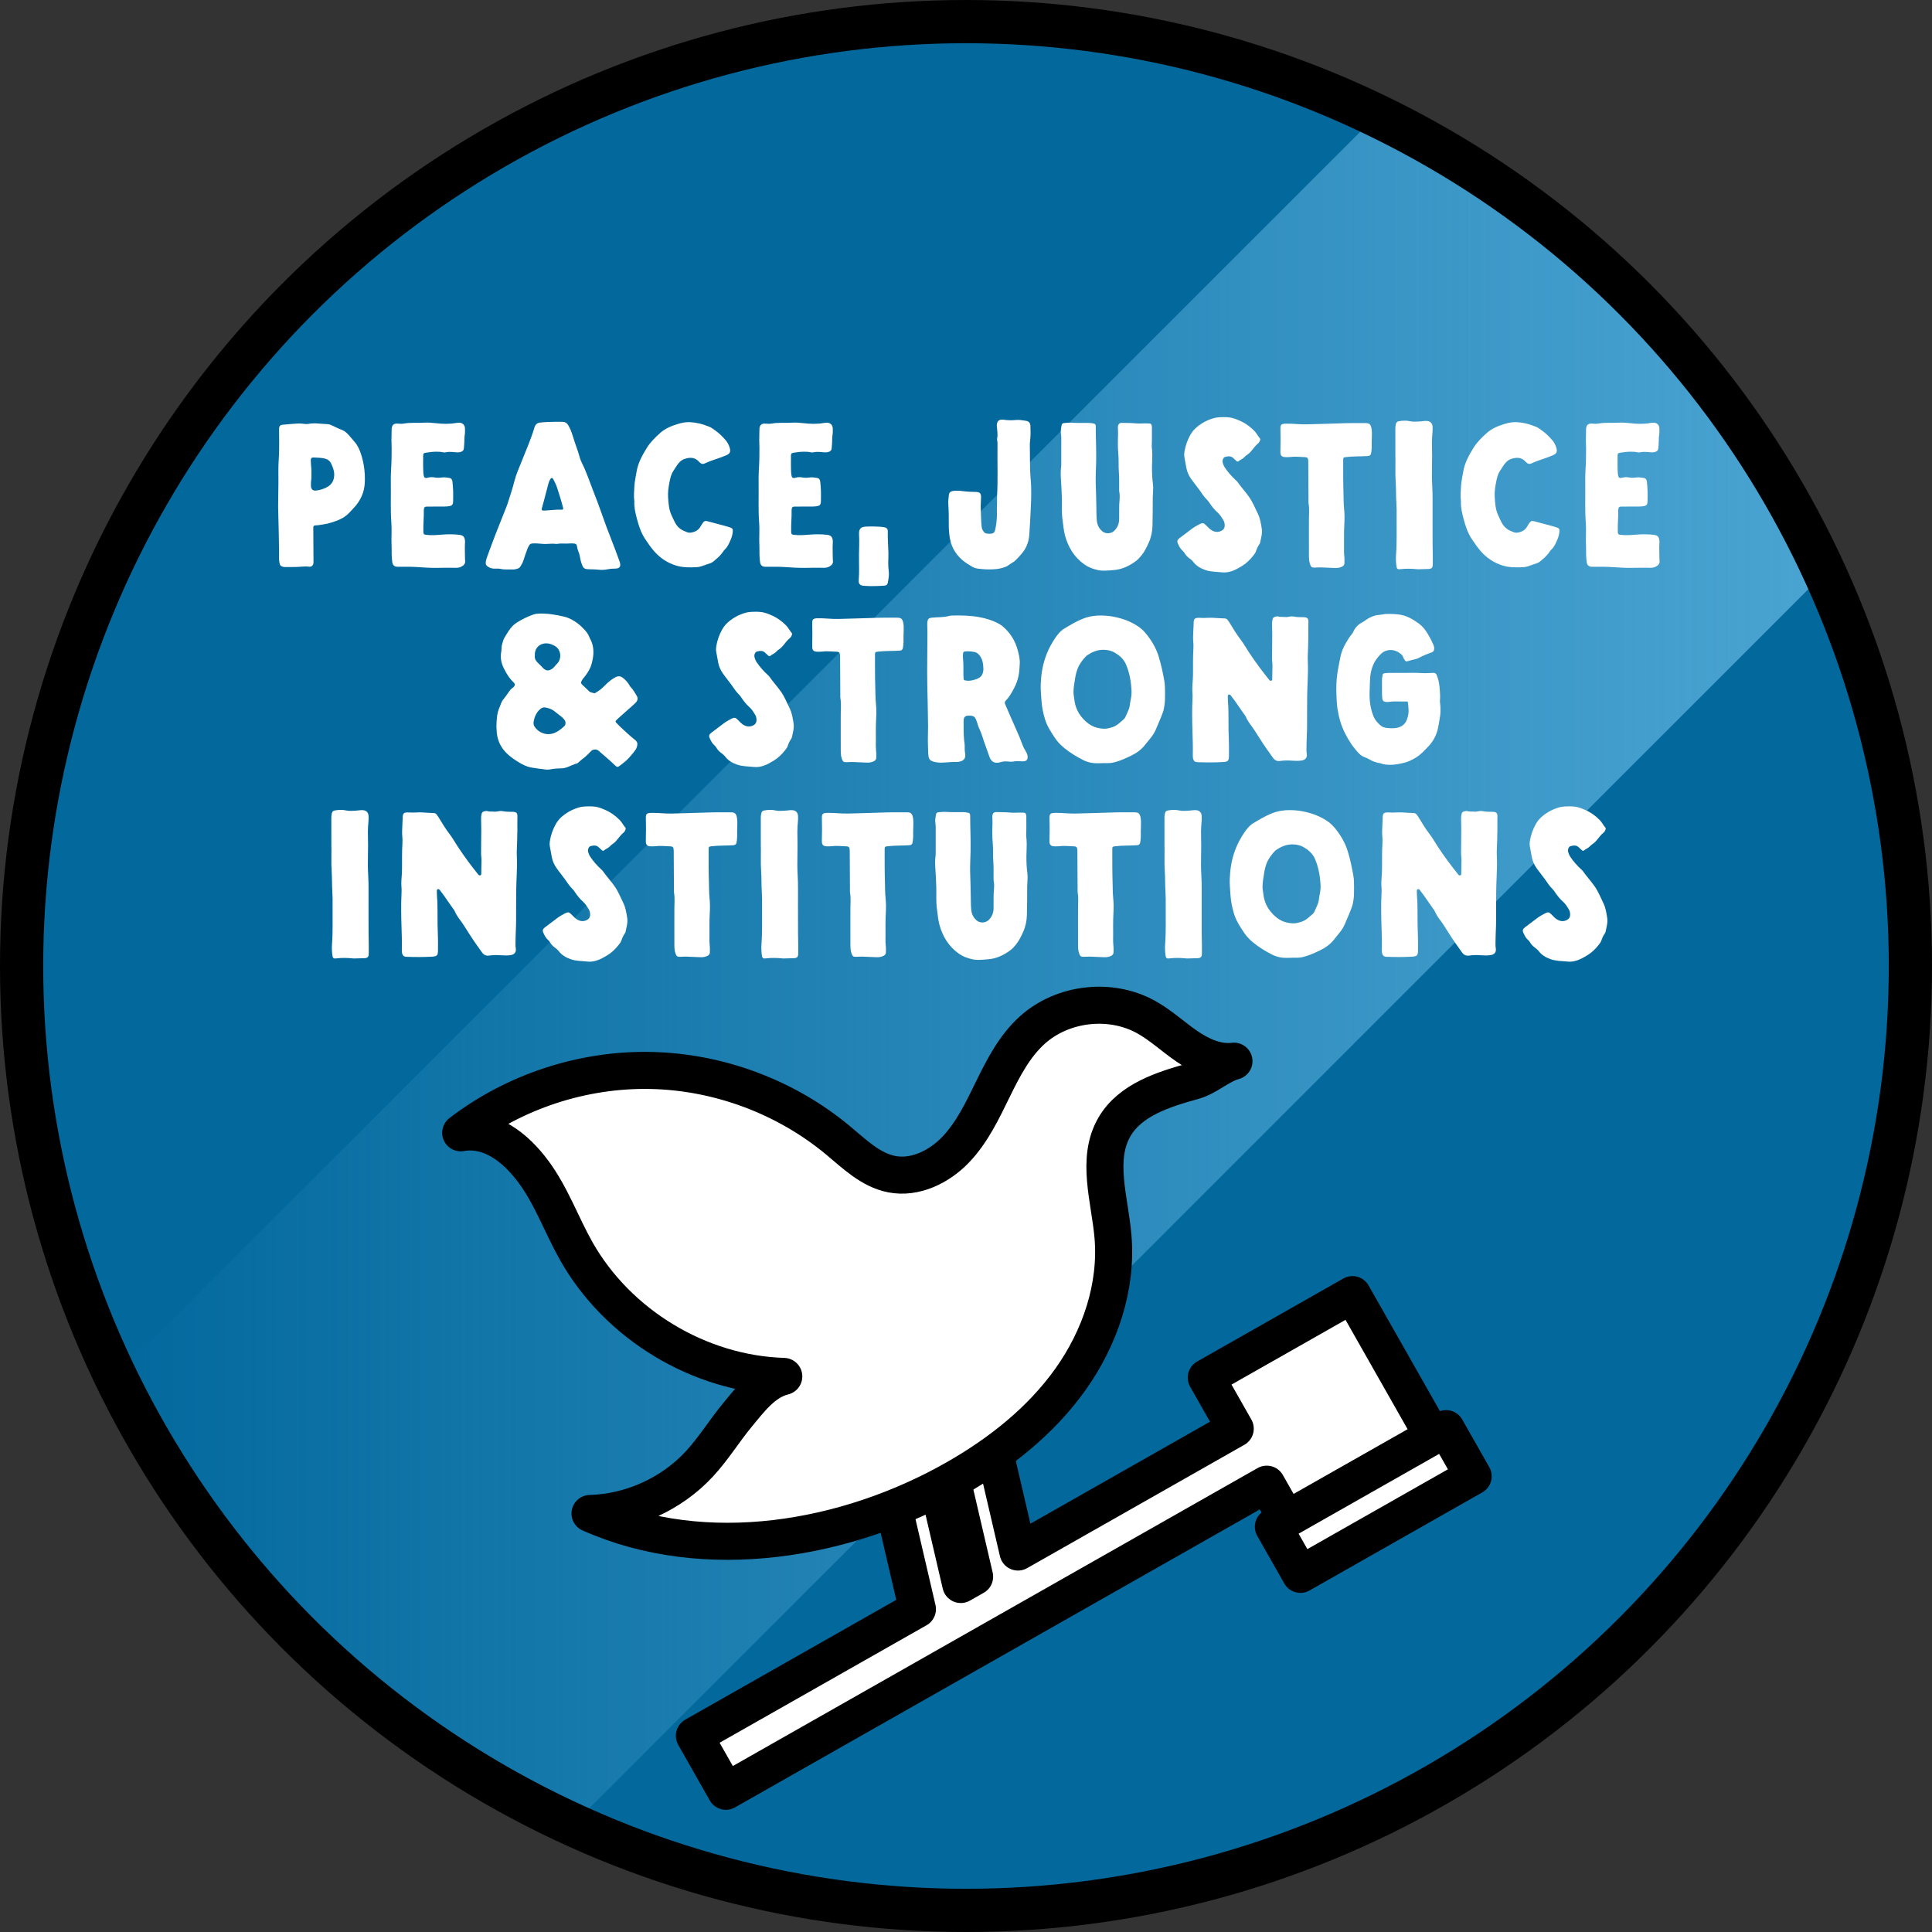
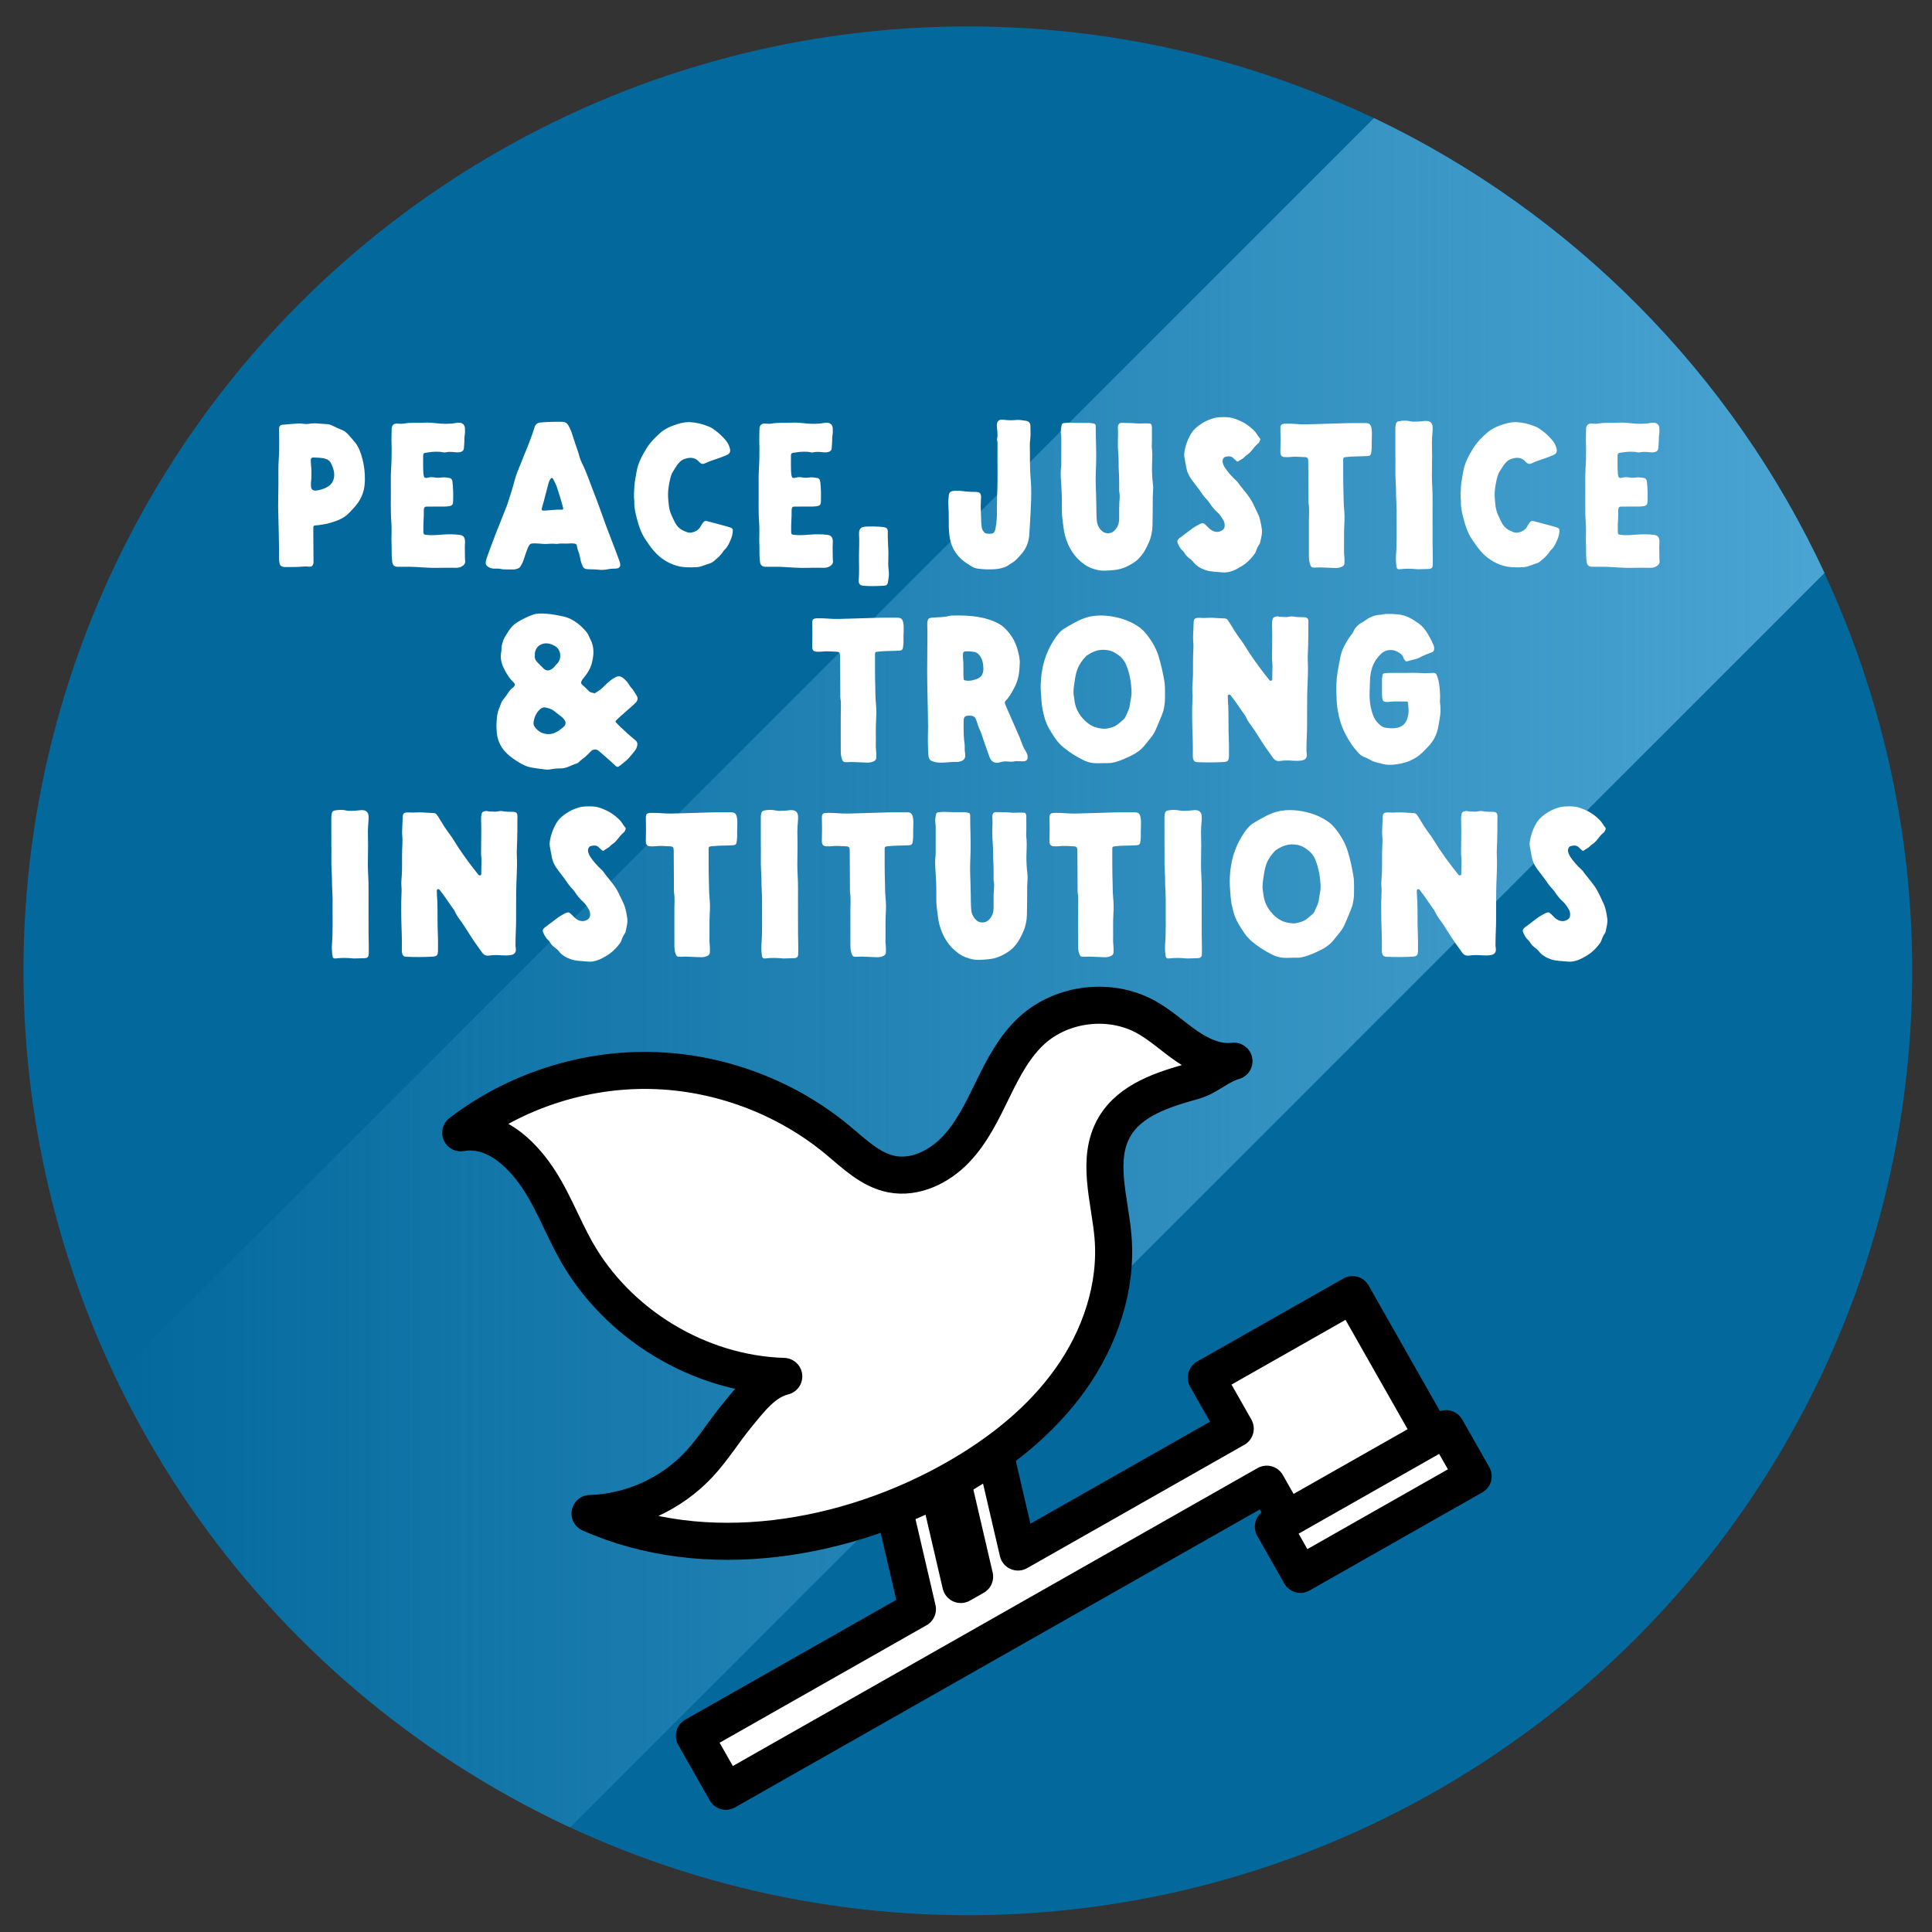
<svg xmlns="http://www.w3.org/2000/svg" data-name="Layer 2" height="74px" id="b" viewBox="0 0 1710.316 1710.316" width="74px">
  <rect x="0" y="0" width="1710.316" height="1710.316" fill="#333333" stroke="none" />
  <defs>
    <linearGradient gradientUnits="userSpaceOnUse" id="d" x1="101.856" x2="1615.168" y1="861.147" y2="861.147">
      <stop offset="0" stop-color="#4aa4d2" stop-opacity="0" />
      <stop offset=".995" stop-color="#4aa4d2" />
    </linearGradient>
  </defs>
  <g data-name="Layer 16" id="c">
    <g>
      <circle cx="856.799" cy="859.434" fill="#03699d" r="836.026" />
      <path d="M1216.344,104.491L101.856,1218.978c83.633,175.29,226.517,316.843,402.738,398.825L1615.168,507.229c-81.981-176.221-223.535-319.105-398.824-402.738Z" fill="url(#d)" />
-       <circle cx="855.158" cy="855.158" fill="none" r="836.026" stroke="#000" stroke-miterlimit="10" stroke-width="38.264" />
      <polygon fill="#fff" points="1197.294 1146.055 1067.847 1219.553 1093.506 1264.745 901.179 1373.946 878.484 1276.443 837.247 1286.042 862.782 1395.747 850.555 1402.69 829.094 1310.488 787.857 1320.086 812.158 1424.491 614.688 1536.612 642.583 1585.741 1121.401 1313.875 1139.277 1345.358 1268.724 1271.859 1197.294 1146.055" stroke="#000" stroke-linecap="round" stroke-linejoin="round" stroke-width="32.798" />
      <rect fill="#fff" height="48.496" stroke="#000" stroke-linecap="round" stroke-linejoin="round" stroke-width="32.798" transform="translate(-497.777 773.563) rotate(-29.587)" width="175.865" x="1127.753" y="1304.966" />
      <path d="M1092.37,939.413c-14.808,1.89-29.427-4.778-41.735-13.225-12.309-8.447-23.312-18.841-36.399-26.022-31.552-17.314-73.842-12.337-100.512,11.828-15.606,14.14-25.527,33.345-34.78,52.261-9.254,18.917-18.422,38.356-33.001,53.551-14.58,15.195-35.907,25.653-56.574,21.611-18.659-3.65-33.055-17.916-47.678-30.066-46.224-38.407-105.697-60.551-165.783-61.729-60.086-1.178-120.381,18.62-168.074,55.186,26.287-4.524,48.521,13.051,64.408,34.477,15.887,21.426,24.808,47.119,37.933,70.34,36.783,65.072,108.954,108.63,183.67,110.852-17.735,4.427-29.346,19.999-40.99,34.09-11.644,14.091-21.23,29.853-33.632,43.281-24.72,26.765-60.491,42.999-96.912,43.982,101.885,45.363,227.269,24.038,324.113-31.275,39.039-22.297,75.161-50.886,101.228-87.514,26.068-36.629,41.505-81.833,37.605-126.621-2.858-32.829-15.252-68.432,1.355-96.895,13.907-23.837,43.121-33.115,69.723-40.459,13.125-3.624,22.911-14.029,36.036-17.653Z" fill="#fff" stroke="#000" stroke-linecap="round" stroke-linejoin="round" stroke-width="32.798" />
      <path d="M247.031,486.794c-.184-9.691-.278-19.686-.614-29.668-.173-5.327-.275-10.631-.12-15.965.243-8.492.19-16.999.144-25.496-.032-5.701.59-11.365.657-17.058.032-2.897.061-5.793.045-8.684-.013-3.362-.144-6.725-.091-10.088.045-2.788.926-3.653,3.67-3.89,4.463-.383,8.925-.802,13.396-1.038,1.85-.1,3.721.199,5.57.388,1.126.115,2.231.184,3.35-.037,2.773-.542,5.6-.581,8.376-.343,2.883.243,5.755.442,8.637.587,1.94.1,3.745,1.078,5.517,1.918,2.362,1.117,4.684,2.302,7.153,3.195,2.514.918,4.417,2.791,6.182,4.724,1.828,1.995,3.518,4.12,5.274,6.174,2.6,3.043,4.142,6.629,5.376,10.373,2.68,8.162,3.758,16.538,3.4,25.105-.368,8.888-3.846,16.439-9.937,22.845-1.412,1.489-2.776,3.025-4.225,4.477-3.363,3.379-7.444,5.596-11.923,7.1-2.301.773-4.601,1.583-6.956,2.118-2.813.635-5.685.994-8.53,1.445-.456.076-.932,0-1.399.037-2.429.199-2.65.396-2.634,2.897.045,9.347.112,18.694.173,28.041,0,.839.04,1.688-.043,2.52-.232,2.133-1.73,3.47-3.814,3.18-3.921-.542-7.783.23-11.672.268-3.363.029-6.726.083-10.086.061-.729,0-1.468-.26-2.173-.506-1.124-.388-1.887-1.122-2.141-2.369-.296-1.467-.587-2.92-.574-4.424.024-2.522,0-5.053,0-7.872l.011-.016ZM275.667,418.927c0,1.612-.04,2.736.008,3.853.051,1.222-.262,2.399-.352,3.599-.107,1.389-.093,2.796-.016,4.194.131,2.493,1.735,3.937,4.182,3.723,3.278-.291,6.379-1.23,9.331-2.682,4.943-2.44,7.19-6.412,7.046-11.924-.085-3.37-1.353-6.335-2.714-9.286-1.169-2.53-3.211-3.936-5.976-4.547-3.125-.687-6.288-.702-9.438-.863-1.951-.099-2.653.765-2.629,2.728,0,.376.083.742.091,1.117.008,3.538.734,7.038.456,10.096l.011-.008Z" fill="#fff" />
      <path d="M346.534,477.645c0-3.355.307-9.735-.061-14.566-.862-11.388-.334-22.783-.48-34.171-.053-4.387-.075-8.796.214-13.168.422-6.243.528-12.489.504-18.741-.008-2.521-.168-5.043-.168-7.557,0-3.171.123-6.351.168-9.522.053-3.432,1.858-5.266,5.229-4.915,1.978.206,3.937.275,5.853-.076,5.832-1.062,11.725-.344,17.579-.749,3.432-.238,6.902.052,10.34.442,6.037.69,12.086.918,18.107-.206.734-.137,1.481-.152,2.223-.214,3.035-.246,5.493,1.842,5.562,4.89.048,2.141.131,4.273-.259,6.42-.312,1.727-.176,3.538-.275,5.305-.115,2.049-.208,4.096-.422,6.13-.19,1.804-1.214,2.705-3.04,3.21-2.424.673-4.831.076-7.231-.053-1.788-.1-3.539-.152-5.287.222-.934.198-1.874.314-2.773.1-2.303-.535-4.655-.59-6.966-.535-2.864.068-5.739.48-8.581.925-1.788.283-2.157.833-2.157,2.674,0,5.137-.16,10.28.192,15.415.053.833.222,1.657.398,2.477.299,1.375.94,1.864,2.338,1.758.459-.031.902-.207,1.361-.315,1.743-.39,3.486-.595,5.263-.235,2.311.466,4.626.458,6.966.105,2.237-.336,4.471.085,6.678.414,1.66.244,2.522,1.368,2.744,3.423.275,2.592.496,5.198.582,7.804.099,2.987.051,5.975.013,8.964-.045,3.578-.854,4.485-4.319,4.898-1.289.155-2.605.231-3.902.239-4.954.029-9.908,0-14.859.015-1.935,0-2.485.474-2.821,2.301-.053.275-.075.558-.067.833.206,6.259-.635,12.502-.384,18.762.008.283-.008.567.016.842.168,1.742.464,2.01,2.199,2.238,4.655.627,9.28.246,13.935-.131,5.295-.419,10.628-.48,15.926.199,3.088.398,4.393,1.82,4.74,4.93.083.742.075,1.5.021,2.241-.328,4.646.045,9.292.008,13.939,0,.375-.024.757.053,1.116.657,3.256-1.177,4.938-3.699,6.108-1.383.641-2.843.825-4.364.817-4.86-.032-9.723-.145-14.573.023-7.11.244-14.17-.359-21.248-.763-4.93-.283-9.884-.131-14.827-.169-.374,0-.75.024-1.124.008-2.789-.092-4.233-1.415-4.617-4.234-.593-4.363-.55-8.751-.542-13.137,0-2.246-.168-3.37-.168-6.734v.008Z" fill="#fff" />
      <path d="M490.498,373.414c2.682,0,5.037-.068,7.559.025,2.157.076,3.731.94,4.959,2.972,1.73,2.836,2.859,5.84,3.838,8.964,1.428,4.539,2.912,9.057,4.508,13.535,1.295,3.601,1.988,7.428,3.723,10.854,4.449,8.773,7.351,18.159,11.005,27.246,3.859,9.622,7.078,19.482,10.708,29.188,2.584,6.9,5.298,13.756,7.924,20.649,1.23,3.227,2.432,6.466,3.593,9.715.344.962.659,1.963.755,2.972.208,2.063-.838,3.347-2.864,3.683-.734.123-1.484.168-2.223.161-2.066-.015-4.097.167-6.123.597-2.859.603-5.709.65-8.629.314-2.592-.299-5.218-.231-7.826-.346-.833-.037-1.682-.076-2.501-.222-1.473-.252-2.504-1.048-3.133-2.484-.899-2.063-1.641-4.166-2.01-6.39-.371-2.306-.886-4.561-1.786-6.733-.614-1.468-.993-2.996-1.225-4.577-.243-1.698-.886-2.215-2.605-2.362-1.206-.099-2.437-.199-3.63-.076-3.715.382-7.468-.283-11.175.375-.366.061-.755.076-1.113.023-3.633-.52-7.255.22-10.884.031-1.399-.077-2.781-.161-4.18-.314-1.935-.207-3.905-.246-5.84-.123-1.313.084-2.514.673-3.117,2.049-.376.847-.918,1.635-1.233,2.506-1.236,3.426-2.512,6.841-3.574,10.325-.611,2.01-1.652,3.745-2.698,5.502-.71,1.193-1.874,1.814-3.179,2.118-1.086.252-2.21.597-3.304.542-3.713-.184-7.457.33-11.133-.519-1.842-.428-3.729-.175-5.594-.215-2.325-.044-4.396-.747-6.192-2.238-.923-.773-1.375-1.704-1.321-2.935.069-1.803.587-3.484,1.198-5.143,2.357-6.39,4.663-12.802,7.116-19.16,2.891-7.489,5.909-14.927,8.867-22.395.689-1.735,1.46-3.446,2.018-5.219,2.162-6.856,4.524-13.648,6.275-20.635,1.436-5.725,3.875-11.09,6.043-16.555,4.068-10.232,8.554-20.306,11.688-30.884.787-2.658,2.597-3.89,5.037-4.172,4.073-.474,9.601-.635,12.28-.635v-.016ZM492.724,451.225c1.575,0,3.147.045,4.722-.016.91-.037,1.316-.595,1.07-1.528-.091-.36-.184-.718-.275-1.086-1.42-5.685-3.286-11.241-5.045-16.822-.841-2.674-2.178-5.135-3.424-7.627-.686-1.375-1.727-1.367-2.536-.083-.75,1.176-1.337,2.429-1.69,3.813-1.07,4.242-2.207,8.461-3.326,12.687-.686,2.606-1.329,5.234-2.117,7.811-1.062,3.499-.857,3.821,2.867,3.591,3.248-.198,6.489-.61,9.753-.733v-.008Z" fill="#fff" />
      <path d="M561.557,443.796c-.649-4.592-.181-9.087.045-13.542.214-4.074,1.217-8.11,1.844-12.168,1.214-7.942,4.943-14.812,9.102-21.506,3.195-5.145,7.444-9.37,11.915-13.328,4.385-3.892,9.769-6.138,15.323-7.85,3.561-1.093,7.223-1.872,11.007-1.682,2.789.145,5.546.52,8.277,1.169,3.085.733,6.075,1.751,9.011,2.965,1.924.795,3.499,2.094,5.165,3.272,3.448,2.437,6.435,5.402,9.163,8.605,1.775,2.079,3.013,4.516,3.699,7.161.803,3.095-.045,4.76-2.987,6.036-2.05.895-4.15,1.683-6.254,2.446-4.287,1.559-8.696,2.813-12.814,4.815-1.623.787-3.059.658-4.372-.597-.27-.259-.566-.495-.811-.77-3.715-4.242-8.368-4.142-13.092-2.461-2.843,1.008-4.951,3.278-6.657,5.793-1.153,1.696-2.231,3.452-3.326,5.187-1.94,3.08-2.552,6.597-3.246,10.066-.841,4.218-1.385,8.484-1.11,12.794.344,5.488.681,10.997,3.112,16.088,1.046,2.185,2.002,4.425,3.15,6.557,1.831,3.41,4.561,5.877,8.175,7.313.697.278,1.399.528,2.071.849,1.225.582,2.448.681,3.806.459,3.593-.589,6.534-2.057,8.362-5.365.579-1.062,1.3-2.049,1.956-3.064,1.07-1.652,2.149-2.157,4.02-1.667,5.151,1.337,10.287,2.712,15.417,4.104,1.617.436,3.24.895,4.828,1.445,2.173.749,2.53,1.421,2.338,3.751-.198,2.346-.771,4.579-1.687,6.749-1.431,3.355-2.805,6.711-5.589,9.271-.94.871-1.543,2.101-2.338,3.133-2.183,2.827-4.946,5.075-7.663,7.345-1.46,1.214-3.334,1.633-5.093,2.262-1.756.626-3.539,1.185-5.287,1.826-1.423.52-2.888.749-4.388.834-6.077.319-12.16.374-18.051-1.416-7.69-2.329-14.178-6.641-19.468-12.662-3.077-3.508-5.73-7.369-8.266-11.281-3.448-5.319-5.376-11.281-6.98-17.341-1.359-5.145-2.621-10.327-2.325-15.607l.016.008Z" fill="#fff" />
      <path d="M672.126,477.645c0-3.355.307-9.735-.059-14.566-.865-11.388-.336-22.783-.483-34.171-.053-4.387-.075-8.796.214-13.168.422-6.243.528-12.489.504-18.741-.008-2.521-.168-5.043-.168-7.557,0-3.171.123-6.351.168-9.522.053-3.432,1.858-5.266,5.229-4.915,1.978.206,3.937.275,5.853-.076,5.832-1.062,11.725-.344,17.579-.749,3.432-.238,6.902.052,10.34.442,6.037.69,12.086.918,18.107-.206.734-.137,1.481-.152,2.223-.214,3.035-.246,5.493,1.842,5.562,4.89.048,2.141.131,4.273-.259,6.42-.312,1.727-.176,3.538-.275,5.305-.115,2.049-.208,4.096-.422,6.13-.19,1.804-1.214,2.705-3.04,3.21-2.424.673-4.831.076-7.231-.053-1.788-.1-3.539-.152-5.287.222-.934.198-1.874.314-2.773.1-2.303-.535-4.655-.59-6.966-.535-2.864.068-5.739.48-8.581.925-1.788.283-2.157.833-2.157,2.674,0,5.137-.16,10.28.192,15.415.053.833.222,1.657.398,2.477.299,1.375.94,1.864,2.338,1.758.459-.031.902-.207,1.361-.315,1.743-.39,3.486-.595,5.263-.235,2.311.466,4.626.458,6.966.105,2.237-.336,4.471.085,6.678.414,1.66.244,2.522,1.368,2.744,3.423.275,2.592.496,5.198.582,7.804.099,2.987.051,5.975.013,8.964-.045,3.578-.854,4.485-4.319,4.898-1.289.155-2.605.231-3.902.239-4.954.029-9.908,0-14.859.015-1.935,0-2.485.474-2.821,2.301-.053.275-.075.558-.067.833.206,6.259-.635,12.502-.384,18.762.008.283-.008.567.016.842.168,1.742.464,2.01,2.199,2.238,4.655.627,9.28.246,13.935-.131,5.295-.419,10.628-.48,15.926.199,3.088.398,4.393,1.82,4.74,4.93.083.742.075,1.5.021,2.241-.328,4.646.045,9.292.008,13.939,0,.375-.024.757.053,1.116.657,3.256-1.177,4.938-3.699,6.108-1.383.641-2.843.825-4.364.817-4.86-.032-9.723-.145-14.573.023-7.11.244-14.17-.359-21.248-.763-4.93-.283-9.884-.131-14.827-.169-.374,0-.75.024-1.124.008-2.789-.092-4.233-1.415-4.617-4.234-.593-4.363-.55-8.751-.542-13.137,0-2.246-.168-3.37-.168-6.734v.008Z" fill="#fff" />
      <path d="M786.771,505.533c.427,3.347-.184,6.686-.758,9.981-.382,2.217-1.489,2.896-3.745,2.996-3.729.16-7.449.42-11.189.359-2.338-.039-4.655-.145-6.977-.352-2.706-.244-4.18-1.766-3.929-4.754.651-7.65.152-15.292.254-22.935.075-5.877.411-11.755.053-17.632-.04-.65-.032-1.307.021-1.956.27-3.041,1.674-4.555,4.7-4.936,1.385-.176,2.789-.192,4.188-.23,1.393-.039,2.792-.008,4.19-.008,2.88.23,5.776.061,8.634.581,3.005.543,3.793,1.423,3.715,4.525-.139,5.884.352,11.739.528,17.608.099,3.256-.101,6.527-.139,9.79-.032,2.331.16,4.64.451,6.964Z" fill="#fff" />
      <path d="M882.487,448.229c.328-3.065.029-6.336.206-9.599.779-14.849.144-29.707.352-44.556.013-1.3.075-2.606-.254-3.906-.16-.619-.222-1.331-.083-1.948.817-3.647-.016-7.247-.232-10.854-.256-4.356,1.66-6.412,5.971-5.792,3.638.518,7.223.634,10.868.236,2.904-.314,5.776.282,8.637.665,2.736.368,4.188,1.843,4.233,4.692.067,4.005.328,8.019-.214,12.022-.475,3.525-.275,7.094-.238,10.64.053,5.509,0,11.027.181,16.539.131,4.089.552,8.177.819,12.258.061.933.053,1.866.085,2.797.259,7.284-.109,14.574-.475,21.836-.35,6.885-.681,13.771-1.214,20.649-.504,6.459-2.936,12.092-7.255,16.915-1.124,1.253-2.231,2.513-3.392,3.73-1.361,1.413-2.765,2.75-4.532,3.698-1.305.703-2.506,1.604-3.721,2.469-1.324.94-2.837,1.376-4.343,1.864-2.957.954-6.016,1.254-9.096,1.407-4.484.214-8.963-.047-13.404-.65-1.628-.222-3.31-.803-4.73-1.635-2.973-1.735-5.917-3.554-8.568-5.795-7.001-5.892-10.7-13.435-11.68-22.484-.502-4.654-.595-9.308-.518-13.963.077-4.768-.216-9.507-.43-14.262-.099-2.253.315-4.461.483-6.686.19-2.582,1.521-3.615,4.18-3.937,2.714-.319,5.389-.181,8.087.176,3.881.512,7.794.719,11.723.742,3.318.015,4.569,1.246,4.548,4.571-.032,3.637-.467,7.291-.246,10.913.315,5.213.168,10.449.803,15.645.214,1.774,1.07,3.158,2.117,4.479.467.595,1.092.964,1.879,1.124,1.292.26,2.592.367,3.897.275,2.333-.153,3.387-.993,3.998-3.218.254-.894.398-1.819.566-2.736.825-4.516,1.156-9.066,1.017-13.65-.045-1.499,0-2.988,0-4.684l-.029.015Z" fill="#fff" />
      <path d="M1005.061,374.767c3.921.414,7.842-.168,11.763.085,1.956.123,2.391.159,2.859,2.606.123.633.061,1.305.045,1.955-.085,5.137.16,10.28-.136,15.423-.069,1.2.222,2.414.318,3.622.422,5.03-.096,10.058-.112,15.079-.016,4.952.206,9.897.825,14.797.307,2.437.283,4.854.091,7.261-.12,1.489-.214,2.972-.23,4.471-.059,8.505.024,17.021-.243,25.519-.16,5.135-1.201,10.179-3.363,14.917-1.78,3.914-3.593,7.788-6.358,11.158-1.553,1.896-3.166,3.707-5.122,5.143-5.829,4.265-12.259,7.315-19.495,7.858-4.786.36-9.654,1.032-14.445-.107-4.006-.949-7.788-2.301-11.266-4.731-9.187-6.428-14.597-15.362-17.432-25.909-1.18-4.38-1.455-9.011-2.125-13.52-.972-6.503-.43-13.053-.606-19.588-.144-5.402-.48-10.806-.817-16.203-.238-3.806-.368-7.659.152-11.472.085-.641.115-1.307.115-1.956,0-7.948,0-15.896.016-23.844,0-1.872-.467-3.693-.419-5.573.043-1.696.304-3.347.641-4.991.36-1.758.795-2.139,2.645-2.307,2.039-.183,4.11-.396,6.152-.259,5.135.343,10.271.144,15.406.191,1.415.015,2.8.214,4.166.503,1.468.314,1.804.802,1.919,2.323.013.184.013.376.013.559,0,10.371.574,20.733.352,31.113-.131,6.344-.558,12.67-.374,19.022.192,6.519.443,13.038.534,19.566.061,4.393.037,8.78.406,13.161.328,3.897,1.908,7.206,4.914,9.727,2.843,2.385,7.535,2.225,10.295-.275,2.92-2.644,4.364-6,4.569-9.89.091-1.68-.013-3.362.024-5.05.085-4.005-.099-8.01.299-12.031.267-2.668.296-5.412-.238-8.101-.123-.634-.053-1.308-.061-1.956-.061-5.045.139-10.112-.259-15.132-.43-5.42.021-10.838-.491-16.241-.534-5.685-.419-11.373-.222-17.066.069-1.956-.107-3.921-.136-5.885-.016-.741-.032-1.467.235-2.209.512-1.376,1.348-2.209,2.891-2.178,2.805.053,5.61.076,8.408.144,1.305.032,2.613.161,3.913.246l-.016.023Z" fill="#fff" />
      <path d="M1083.342,369.265c6.579,0,9.254,1.077,13.695,2.964,5.082,2.157,9.424,5.23,13.289,9.127,2.004,2.016,3.15,4.608,4.991,6.703.459.518.392,1.19.131,1.863-.374.98-.841,1.926-1.657,2.561-2.701,2.094-4.441,5.022-6.726,7.483-.702.755-1.361,1.544-2.247,2.086-1.209.734-2.279,1.629-3.232,2.668-1.484,1.604-3.654,2.239-5.274,3.675-.611.543-1.284.108-1.775-.304-.923-.781-1.802-1.621-2.658-2.476-2.178-2.187-4.807-1.775-7.353-1.117-1.551.406-2.581,2.896-2.183,4.724.358,1.641.969,3.178,1.916,4.623,2.736,4.18,6.053,7.826,9.686,11.211.472.443,1.014.857,1.38,1.375,3.318,4.747,7.284,8.989,10.602,13.75,3.187,4.579,5.175,9.707,7.612,14.637,2.071,4.186,2.706,8.65,3.44,13.183.686,4.265-.627,8.109-1.385,12.098-.115.629-.419,1.261-.787,1.782-1.383,1.927-2.277,4.074-3.024,6.283-.499,1.46-1.468,2.605-2.378,3.775-2.843,3.637-6.168,6.854-10.089,9.224-5.357,3.232-10.973,6.243-17.571,5.517-4.975-.55-10.012-.366-14.893-2.115-4.273-1.529-7.887-3.654-10.61-7.261-.972-1.29-2.285-2.194-3.531-3.166-1.567-1.214-2.957-2.566-3.942-4.309-.459-.81-1.009-1.568-1.743-2.179-2.002-1.666-3.12-3.936-4.182-6.228-1.054-2.277-.678-3.531,1.361-5.067,3.432-2.584,6.881-5.143,10.295-7.756,2.309-1.767,4.783-3.264,7.375-4.563,2.714-1.361,3.555-1.238,5.704.871,1.786,1.758,3.384,3.729,5.693,4.891,2.674,1.352,5.341,1.497,8.023.076,2.317-1.222,3.088-2.988,2.845-5.847-.101-1.184-.451-2.391-1.102-3.446-1.559-2.562-3.093-5.137-5.397-7.124-2.642-2.285-4.706-5.043-6.686-7.887-.694-.994-1.329-2.071-2.194-2.896-2.797-2.674-4.823-5.931-7.038-9.049-2.432-3.424-5.189-6.597-7.551-10.073-1.924-2.835-3.256-5.863-3.9-9.203-.617-3.202-1.19-6.419-1.764-9.629-.283-1.583-.214-3.171.029-4.747.835-5.311,2.632-10.301,5.223-14.995,1.778-3.218,4.204-5.831,7.196-8.069,2.952-2.218,6.069-4.052,9.457-5.351,4.105-1.581,6.358-2.301,12.94-2.301l-.008.008Z" fill="#fff" />
      <path d="M1158.73,470.484c.067-4.974-.093-10.859.152-16.746.107-2.697-.024-5.404-.459-8.093-.136-.818-.061-1.682-.067-2.522-.061-11.304-.131-22.614-.192-33.919,0-.282.008-.557,0-.839-.144-2.996-.657-3.661-3.646-3.722-4.097-.084-8.183-.673-12.296-.092-1.559.222-3.171.113-4.762.084-2.522-.053-3.798-1.269-3.966-3.737-.045-.651-.032-1.308-.016-1.966.163-6.351.222-12.702.024-19.052-.131-4.052.785-4.739,4.946-4.838,6.067-.147,12.088.786,18.158.597,9.606-.314,19.212-.444,28.821-.834,7.748-.322,15.497-.298,23.25-.275,2.819,0,4.644.542,5.386,4.395.464,2.43.496,4.838.382,7.252-.16,3.271-.168,6.535-.123,9.806.024,1.698-.304,3.339-.488,4.998-.198,1.743-1.23,2.638-2.995,2.721-3.174.16-6.344.291-9.518.315-3.27.021-6.531.251-9.779.603-2.271.243-2.493.496-2.477,2.843.037,9.53-.069,19.068.254,28.59.157,4.755.059,9.531.542,14.254.459,4.487.51,8.98.227,13.428-.494,7.942-.136,15.874-.288,23.808-.061,3.264.595,6.511.382,9.782-.045.741.091,1.491-.184,2.215-.336.887-.817,1.477-1.759,1.98-2.162,1.153-4.385,1.399-6.747,1.29-4.097-.199-8.191-.404-12.296-.518-1.764-.053-3.539.144-5.311.175-2.616.039-3.187-.366-4.121-2.873-.993-2.676-1.001-5.496-1.022-8.285-.053-6.634-.016-13.276-.016-20.819l.008-.008Z" fill="#fff" />
      <path d="M1235.266,402.503c0-9.041.024-16.24-.021-23.44-.008-1.329.192-2.606.504-3.867.32-1.261,1.124-2.034,2.514-2.285,3.432-.621,6.817-.779,10.265.031,2.469.581,5.029.22,7.543.191,1.575-.023,3.147-.328,4.73-.451.926-.069,1.882-.123,2.797,0,2.835.375,4.417,2.209,4.609,5.098.2,3.088-.23,6.146-.43,9.218-.206,3.178-.206,6.358-.099,9.522.168,5.135.099,10.264,0,15.407-.107,6.068-.176,12.159.208,18.214.542,8.598.19,17.187.288,25.778.139,11.586-.128,23.18.192,34.767.085,2.988.024,5.975.008,8.956-.016,2.972-1.001,3.958-4.068,4.06-2.971.097-5.952.159-8.931.235-.093,0-.192.008-.286,0-5.205-.519-10.393-.694-15.611-.053-2.509.307-2.997-.503-3.318-3.004-.419-3.254-.55-6.533-.307-9.774.849-11.288.406-22.591.504-33.888.037-4.11.069-8.23-.214-12.327-.403-5.876-.176-11.761-.582-17.624-.603-8.873-.021-17.747-.312-24.762h.013Z" fill="#fff" />
      <path d="M1293.337,443.796c-.649-4.592-.181-9.087.045-13.542.214-4.074,1.217-8.11,1.844-12.168,1.214-7.942,4.943-14.812,9.102-21.506,3.195-5.145,7.444-9.37,11.915-13.328,4.385-3.892,9.769-6.138,15.323-7.85,3.561-1.093,7.223-1.872,11.007-1.682,2.789.145,5.546.52,8.277,1.169,3.085.733,6.075,1.751,9.011,2.965,1.924.795,3.499,2.094,5.165,3.272,3.448,2.437,6.435,5.402,9.163,8.605,1.775,2.079,3.013,4.516,3.699,7.161.803,3.095-.045,4.76-2.987,6.036-2.05.895-4.15,1.683-6.254,2.446-4.287,1.559-8.696,2.813-12.814,4.815-1.623.787-3.059.658-4.372-.597-.27-.259-.566-.495-.811-.77-3.715-4.242-8.368-4.142-13.092-2.461-2.843,1.008-4.951,3.278-6.657,5.793-1.153,1.696-2.231,3.452-3.326,5.187-1.94,3.08-2.552,6.597-3.246,10.066-.841,4.218-1.385,8.484-1.11,12.794.344,5.488.681,10.997,3.112,16.088,1.046,2.185,2.002,4.425,3.15,6.557,1.831,3.41,4.561,5.877,8.175,7.313.697.278,1.399.528,2.071.849,1.225.582,2.448.681,3.806.459,3.593-.589,6.534-2.057,8.362-5.365.579-1.062,1.3-2.049,1.956-3.064,1.07-1.652,2.149-2.157,4.02-1.667,5.151,1.337,10.287,2.712,15.417,4.104,1.617.436,3.24.895,4.828,1.445,2.173.749,2.53,1.421,2.338,3.751-.198,2.346-.771,4.579-1.687,6.749-1.431,3.355-2.805,6.711-5.589,9.271-.94.871-1.543,2.101-2.338,3.133-2.183,2.827-4.946,5.075-7.663,7.345-1.46,1.214-3.334,1.633-5.093,2.262-1.756.626-3.539,1.185-5.287,1.826-1.423.52-2.888.749-4.388.834-6.077.319-12.16.374-18.051-1.416-7.69-2.329-14.178-6.641-19.468-12.662-3.077-3.508-5.73-7.369-8.266-11.281-3.448-5.319-5.376-11.281-6.98-17.341-1.359-5.145-2.621-10.327-2.325-15.607l.016.008Z" fill="#fff" />
      <path d="M1403.906,477.645c0-3.355.307-9.735-.059-14.566-.865-11.388-.336-22.783-.483-34.171-.053-4.387-.075-8.796.214-13.168.422-6.243.528-12.489.504-18.741-.008-2.521-.168-5.043-.168-7.557,0-3.171.123-6.351.168-9.522.053-3.432,1.858-5.266,5.229-4.915,1.978.206,3.937.275,5.853-.076,5.832-1.062,11.725-.344,17.579-.749,3.432-.238,6.902.052,10.34.442,6.037.69,12.086.918,18.107-.206.734-.137,1.481-.152,2.223-.214,3.035-.246,5.493,1.842,5.562,4.89.048,2.141.131,4.273-.259,6.42-.312,1.727-.176,3.538-.275,5.305-.115,2.049-.208,4.096-.422,6.13-.19,1.804-1.214,2.705-3.04,3.21-2.424.673-4.831.076-7.231-.053-1.788-.1-3.539-.152-5.287.222-.934.198-1.874.314-2.773.1-2.303-.535-4.655-.59-6.966-.535-2.864.068-5.739.48-8.581.925-1.788.283-2.157.833-2.157,2.674,0,5.137-.16,10.28.192,15.415.053.833.222,1.657.398,2.477.299,1.375.94,1.864,2.338,1.758.459-.031.902-.207,1.361-.315,1.743-.39,3.486-.595,5.263-.235,2.311.466,4.626.458,6.966.105,2.237-.336,4.471.085,6.678.414,1.66.244,2.522,1.368,2.744,3.423.275,2.592.496,5.198.582,7.804.099,2.987.051,5.975.013,8.964-.045,3.578-.854,4.485-4.319,4.898-1.289.155-2.605.231-3.902.239-4.954.029-9.908,0-14.859.015-1.935,0-2.485.474-2.821,2.301-.053.275-.075.558-.067.833.206,6.259-.635,12.502-.384,18.762.008.283-.008.567.016.842.168,1.742.464,2.01,2.199,2.238,4.655.627,9.28.246,13.935-.131,5.295-.419,10.628-.48,15.926.199,3.088.398,4.393,1.82,4.74,4.93.083.742.075,1.5.021,2.241-.328,4.646.045,9.292.008,13.939,0,.375-.024.757.053,1.116.657,3.256-1.177,4.938-3.699,6.108-1.383.641-2.843.825-4.364.817-4.86-.032-9.723-.145-14.573.023-7.11.244-14.17-.359-21.248-.763-4.93-.283-9.884-.131-14.827-.169-.374,0-.75.024-1.124.008-2.789-.092-4.233-1.415-4.617-4.234-.593-4.363-.55-8.751-.542-13.137,0-2.246-.168-3.37-.168-6.734v.008Z" fill="#fff" />
      <path d="M548.836,643.18c4.441,4.12,8.835,8.307,13.596,12.076,1.583,1.253,2.133,2.949,1.636,4.998-.315,1.307-.771,2.492-1.529,3.577-1.756,2.522-3.79,4.8-5.816,7.116-2.322,2.652-5.151,4.555-7.796,6.741-1.956,1.612-2.811,1.528-4.569-.222-4.433-4.417-9.339-8.285-13.978-12.458-1.321-1.192-2.645-1.811-4.511-1.437-.977.199-1.748.474-2.421,1.17-.972,1.009-1.988,1.971-2.965,2.98-1.559,1.612-3.24,3.088-5.082,4.387-.988.703-1.882,1.536-2.768,2.362-.619.581-1.23,1.169-2.063,1.391-3.08.826-5.853,2.424-8.859,3.455-1.604.55-3.216.878-4.93.878-3.355.016-6.694.322-10.004.948-1.169.222-2.429.23-3.622.084-4.348-.534-8.712-1.016-13.022-1.811-3.892-.718-7.423-2.506-10.786-4.547-3.753-2.286-7.391-4.739-10.578-7.803-5.96-5.725-8.941-12.733-9.147-20.964-.032-1.116-.099-2.239-.152-3.355.198-5.496.312-11.014,2.589-16.18.528-1.192.902-2.461,1.431-3.653.488-1.109.915-2.317,1.666-3.226,2.079-2.53,3.99-5.174,5.792-7.903.721-1.093,1.644-2.041,2.73-2.797.382-.267.771-.542,1.084-.886,1.345-1.475,1.391-2.644-.099-4.036-3.897-3.645-6.558-8.117-8.843-12.854-2.162-4.495-3.056-9.156-2.087-14.131.39-2.01.069-4.081.598-6.115.633-2.453,1.26-4.891,2.584-7.069,1.978-3.263,3.918-6.542,6.542-9.392,1.42-1.544,3.048-2.775,4.783-3.837,4.303-2.645,8.859-4.8,13.604-6.55,1.772-.658,3.585-.886,5.48-.948,7.436-.23,14.691,1.016,21.889,2.674,4.441,1.025,8.36,3.18,11.984,5.885,2.322,1.735,4.431,3.722,6.374,5.885,1.695,1.887,3.232,3.859,4.11,6.29.315.871.774,1.688,1.201,2.522,1.596,3.133,2.322,6.419,2.437,9.965.131,3.898-.603,7.643-1.588,11.304-1.041,3.884-3.141,7.376-5.594,10.586-1.025,1.337-2.178,2.561-3.019,4.036-1.062,1.864-.956,2.674.587,4.126,1.895,1.796,3.884,3.508,5.672,5.412,1.3,1.376,3.088,1.208,4.607,1.834.368.153,1.049-.29,1.521-.558,3.027-1.727,5.688-3.981,8.087-6.427,2.514-2.56,5.173-4.86,8.253-6.634,3.448-1.987,5.48-2.11,9.043,1.23,1.604,1.513,3.147,3.187,4.225,5.19.39.733.865,1.475,1.452,2.047,2.109,2.057,3.326,4.731,4.922,7.124,1.513,2.262,1.169,4.379-.726,6.366-1.092,1.146-2.301,2.186-3.486,3.24-3.63,3.226-7.273,6.435-10.898,9.661-.977.863-1.879,1.819-2.859,2.682-.841.75-.681,1.476-.021,2.171,1.084,1.153,2.186,2.307,3.347,3.386l-.008.015ZM499.242,643.142c1.788-1.613,1.85-4.089.328-6.023-.625-.802-1.284-1.62-2.071-2.262-2.237-1.827-4.553-3.562-6.825-5.35-2.269-1.788-4.927-2.621-7.687-3.179-1.636-.33-3.133.084-4.449,1.146-3.95,3.202-5.501,7.604-6.243,11.853.037,1.491.008,2.377.526,3.256,3.921,6.694,12.046,9.132,18.91,5.884,2.797-1.323,5.218-3.271,7.503-5.334l.008.008ZM473.488,580.227c-.467,2.744.907,4.946,3.003,6.886,1.428,1.323,2.773,2.736,4.126,4.15,2.538,2.66,4.847,2.889,7.948.948,1.887-1.177,2.944-3.095,4.487-4.563,4.204-4.013,4.196-12.557-2.223-16.018-3.043-1.644-6.267-2.569-9.675-1.858-4.695.978-8.103,5.121-7.666,10.447v.008Z" fill="#fff" />
-       <path d="M668.875,541.542c6.579,0,9.254,1.077,13.695,2.964,5.082,2.157,9.424,5.23,13.289,9.127,2.004,2.016,3.15,4.608,4.991,6.703.459.518.392,1.19.131,1.863-.374.98-.841,1.926-1.657,2.561-2.701,2.094-4.441,5.022-6.726,7.483-.702.755-1.361,1.544-2.247,2.086-1.209.734-2.279,1.629-3.232,2.668-1.484,1.604-3.654,2.239-5.274,3.675-.611.543-1.284.108-1.775-.304-.923-.781-1.802-1.621-2.658-2.476-2.178-2.187-4.807-1.775-7.353-1.117-1.551.404-2.581,2.896-2.183,4.724.358,1.641.969,3.178,1.916,4.623,2.736,4.18,6.053,7.826,9.686,11.211.472.443,1.014.857,1.38,1.375,3.318,4.747,7.284,8.989,10.602,13.75,3.187,4.579,5.175,9.707,7.612,14.637,2.071,4.186,2.706,8.65,3.44,13.183.686,4.265-.627,8.109-1.385,12.098-.115.629-.419,1.261-.787,1.782-1.383,1.927-2.277,4.074-3.024,6.283-.499,1.46-1.468,2.605-2.378,3.775-2.843,3.638-6.168,6.854-10.089,9.224-5.357,3.232-10.973,6.243-17.571,5.517-4.975-.55-10.012-.366-14.893-2.115-4.273-1.529-7.887-3.654-10.61-7.261-.972-1.29-2.285-2.194-3.531-3.166-1.567-1.214-2.957-2.566-3.942-4.309-.459-.81-1.009-1.568-1.743-2.179-2.002-1.666-3.12-3.936-4.182-6.228-1.054-2.277-.678-3.531,1.361-5.067,3.432-2.584,6.881-5.143,10.295-7.756,2.309-1.767,4.783-3.264,7.375-4.563,2.714-1.361,3.555-1.238,5.704.871,1.786,1.758,3.384,3.729,5.693,4.891,2.674,1.352,5.341,1.497,8.023.076,2.317-1.222,3.088-2.988,2.845-5.848-.101-1.182-.451-2.39-1.102-3.444-1.559-2.562-3.093-5.137-5.397-7.124-2.642-2.285-4.706-5.043-6.686-7.887-.694-.994-1.329-2.071-2.194-2.896-2.797-2.674-4.823-5.931-7.038-9.049-2.432-3.424-5.189-6.597-7.551-10.073-1.927-2.835-3.256-5.863-3.9-9.203-.617-3.202-1.19-6.419-1.764-9.629-.283-1.583-.214-3.171.029-4.747.835-5.311,2.632-10.301,5.223-14.995,1.778-3.218,4.204-5.831,7.196-8.069,2.952-2.218,6.069-4.052,9.457-5.351,4.105-1.581,6.358-2.301,12.94-2.301l-.008.008Z" fill="#fff" />
      <path d="M744.263,642.761c.067-4.974-.093-10.859.152-16.746.107-2.697-.024-5.404-.459-8.093-.136-.818-.061-1.682-.067-2.522-.061-11.304-.131-22.614-.192-33.919,0-.282.008-.557,0-.839-.144-2.996-.657-3.661-3.646-3.722-4.097-.084-8.183-.673-12.296-.092-1.559.222-3.171.113-4.762.084-2.522-.053-3.798-1.269-3.966-3.737-.045-.651-.032-1.308-.016-1.966.16-6.351.222-12.702.024-19.052-.131-4.052.785-4.739,4.946-4.838,6.067-.147,12.088.786,18.158.597,9.606-.314,19.212-.444,28.821-.834,7.748-.322,15.497-.298,23.25-.275,2.819,0,4.644.542,5.386,4.395.464,2.43.496,4.838.382,7.252-.16,3.271-.168,6.535-.123,9.806.024,1.698-.304,3.339-.488,4.998-.198,1.743-1.23,2.638-2.995,2.721-3.174.16-6.344.29-9.518.315-3.27.021-6.531.25-9.779.603-2.271.243-2.493.496-2.477,2.841.037,9.531-.069,19.071.254,28.591.157,4.755.059,9.531.542,14.256.459,4.485.51,8.979.227,13.427-.494,7.942-.136,15.874-.288,23.808-.061,3.264.595,6.511.382,9.782-.045.741.091,1.491-.184,2.215-.336.887-.817,1.477-1.759,1.98-2.162,1.153-4.385,1.399-6.747,1.29-4.097-.199-8.191-.404-12.296-.518-1.764-.053-3.539.144-5.311.175-2.616.039-3.187-.366-4.121-2.873-.993-2.676-1.001-5.496-1.022-8.285-.053-6.634-.016-13.276-.016-20.819l.008-.008Z" fill="#fff" />
      <path d="M821.557,642.418c0-2.828-.336-24.091-.665-36.127-.208-7.475-.069-14.956-.04-22.439.032-7.948.139-15.889.168-23.837.008-2.331-.136-4.67-.157-7.008-.011-.933.035-1.872.173-2.791.368-2.49,1.377-3.163,3.881-3.416,5.191-.512,10.457-.199,15.561-1.589.713-.191,1.476-.268,2.218-.29,8.13-.238,16.263-.047,24.281,1.413,6.067,1.108,11.96,2.911,17.418,5.931,2.835,1.567,5.098,3.767,7.247,6.114,4.369,4.778,7.388,10.348,9.115,16.539,1.124,4.028,2.181,8.147,1.996,12.38-.168,3.906-.384,7.835-1.23,11.664-.787,3.57-2.095,7.008-3.785,10.203-2.042,3.867-4.142,7.764-7.252,10.93-1.086,1.1-1.238,2.047-.606,3.47,3.256,7.337,6.307,14.765,9.633,22.064,2.047,4.509,3.988,9.049,5.648,13.71.689,1.934,1.674,3.747,2.749,5.504.98,1.597,1.783,3.287,1.804,5.235.024,2.406-1.017,3.675-3.438,3.851-1.391.108-2.805.023-4.196-.076-1.407-.1-2.768-.129-4.166.192-1.924.442-3.913.259-5.861.068-2.173-.214-4.279-.084-6.35.611-.27.091-.544.152-.811.214-4.463.972-7.239-.404-8.859-4.646-1.567-4.097-2.88-8.286-4.409-12.397-1.559-4.189-2.605-8.56-4.609-12.603-.985-1.988-1.513-4.212-2.239-6.328-1.649-4.815-2.658-5.517-7.756-5.397-2.399.055-3.785,1.293-3.937,3.747-.115,1.863-.021,3.737-.037,5.609-.037,5.318.077,10.631.886,15.904.168,1.1.053,2.239.053,3.363,0,1.68.115,3.347.406,5.013.665,3.853-1.062,6.26-4.943,7.033-.635.129-1.295.298-1.935.275-4.676-.184-9.31.542-13.973.626-2.536.047-5.029-.214-7.441-.962-2.279-.711-3.806-1.987-4.142-4.64-.459-3.63-.291-7.268-.507-10.898-.128-2.241-.021-4.485-.021-6.734.061,0,.152-6.701.152-9.53l-.021.047ZM852.486,582.529c.558,5.014.299,10.042.382,15.064.016,1.024.091,2.047.176,3.072.123,1.36.374,1.505,1.674,1.743,3.83.679,7.383-.252,10.844-1.728,2.346-1.001,3.884-2.728,4.601-5.258.635-2.223.368-4.424.184-6.618-.259-3.195-1.268-6.222-3.31-8.744-1.1-1.367-2.461-2.522-4.311-2.873-2.568-.496-5.159-.687-7.772-.558-1.788.084-2.346.528-2.469,2.278-.083,1.208-.016,2.422-.016,3.637l.016-.015Z" fill="#fff" />
      <path d="M1031.338,613.444c-.083,3.546.147,7.092-.456,10.623-.347,2.027-.59,4.081-1.262,6.023-1.882,5.373-4.289,10.539-6.473,15.79-2.186,5.242-6.075,9.087-9.422,13.435-3.366,4.365-7.692,7.377-12.459,9.691-4.511,2.186-9.118,4.265-13.994,5.626-1.996.557-3.982.94-6.069.901-2.896-.047-5.784.047-8.682.144-4.714.169-9.328-.657-13.564-2.804-6.091-3.088-11.907-6.611-17.181-11.006-2.899-2.408-5.504-5.067-7.596-8.185-3.654-5.428-7.284-10.875-9.171-17.25-1.599-5.38-2.714-10.815-3.059-16.453-.28-4.655-.825-9.3-.657-13.978.291-8.057,1.439-15.928,4.036-23.624,1.69-5.006,3.892-9.715,6.633-14.162,2.346-3.798,4.77-7.604,8.341-10.456.288-.228.555-.512.87-.703,5.768-3.446,11.472-7.016,17.784-9.446,5.213-2.002,10.57-2.851,16.164-2.728,3.569.076,7.108.382,10.57,1.048,8.231,1.58,16.012,4.409,22.89,9.331,2.432,1.743,4.54,3.952,6.398,6.266,4.754,5.939,8.528,12.405,10.791,19.795,2.133,6.986,3.646,14.078,4.922,21.239.641,3.585.649,7.247.659,10.891l-.011-.008ZM1001.725,611.625c-.398-7.955-1.714-15.675-4.807-23.142-2.165-5.213-6.008-8.408-10.631-10.998-3.072-1.726-6.473-2.293-9.974-2.254-5.335.052-9.945,2.178-14.253,5.098-.155.107-.294.238-.422.375-3.264,3.391-6.069,7.077-7.788,11.532-1.391,3.607-1.986,7.391-2.544,11.15-.582,3.936-1.316,7.904-.819,11.924.147,1.2.422,2.391.534,3.591.667,7.053,3.547,13.016,8.477,18.106,3.675,3.798,7.78,6.55,13.092,7.536,2.805.52,5.541.901,8.309.246,2.805-.675,5.648-1.424,8.023-3.119,1.895-1.345,3.555-3.019,5.365-4.479.91-.726,1.623-1.629,2.042-2.638,1.367-3.256,3.224-6.328,3.79-9.889.208-1.284.299-2.592.566-3.859.643-3.027,1.156-6.052,1.025-9.171l.016-.008Z" fill="#fff" />
      <path d="M1158.164,564.271c-.083,3.958-.061,8.727-.344,13.48-.168,2.714-.198,5.428-.069,8.118.27,5.678.139,11.349-.136,17.005-.467,9.522-.52,19.038-.512,28.568,0,6.825.085,13.656-.267,20.466-.2,3.921-.222,7.835-.283,11.747-.024,1.208.061,2.408.259,3.622.55,3.387-1.161,5.473-4.607,5.977-2.701.398-5.389.352-8.095.145-3.638-.283-7.3-.298-10.906.246-2.773.419-4.684-.597-6.251-2.736-4.204-5.718-8.231-11.556-12.022-17.564-2.493-3.95-4.962-7.911-7.767-11.656-1.687-2.245-3.203-4.6-4.332-7.182-.155-.346-.291-.697-.512-.994-4.236-5.702-7.965-11.753-12.366-17.326-.582-.734-1.14-1.696-2.223-1.29-.948.351-.811,1.428-.803,2.223.016,2.049.144,4.105.254,6.151.029.651.176,1.301.181,1.95.077,4.86.246,9.722.176,14.576-.139,9.246.665,18.487.398,27.734-.016.559,0,1.124,0,1.68-.037,4.359-.926,5.169-5.327,5.412-7.642.422-15.307.398-22.967.085-1.748-.069-2.736-.918-3.278-2.516-.398-1.177-.427-2.385-.427-3.593,0-3.835.107-7.672-.021-11.501-.355-10.164-.643-20.33-.528-30.502.013-1.682.136-3.362.168-5.035.053-2.891.336-5.764.053-8.668-.384-3.914.16-7.842.358-11.755.254-5.143.115-10.279.155-15.422.029-3.73.083-7.453.328-11.183.16-2.406.077-4.836-.163-7.276-.227-2.399-.029-4.844.04-7.268.083-2.805.235-5.602.358-8.398.016-.375,0-.75.032-1.124.243-2.576,1.177-3.408,3.737-3.531,1.674-.083,3.331.145,5.007.137,2.88,0,5.763-.314,8.65-.129,3.339.214,6.681.436,10.02.535,1.164.029,1.964.504,2.629,1.323.579.726,1.124,1.489,1.607,2.291,3.109,5.213,6.28,10.364,9.972,15.218,2.821,3.707,5.069,7.842,7.658,11.724,5.29,7.924,10.93,15.605,16.914,23.027.619.771,1.206,1.918,2.416,1.573,1.329-.374.886-1.674.932-2.642.163-3.358.016-6.711.192-10.074.115-2.277-.39-4.632-.366-6.97.059-7.009.152-14.025.173-21.034.008-3.178-.115-6.35-.168-9.529-.024-1.308.16-2.59.382-3.892.291-1.674,1.337-2.383,2.851-2.621.734-.115,1.559-.351,2.218-.129,1.834.618,3.707.267,5.557.466,1.297.137,2.573.091,3.889-.22,1.641-.391,3.395-.391,5.013-.047,1.767.382,3.526.314,5.282.419.841.055,1.682,0,2.522.017,3.731.083,4.569,1.1,4.457,4.746-.131,4.104-.032,8.215-.032,13.129l-.061.016Z" fill="#fff" />
      <path d="M1254.198,595.674c4.388.268,8.768.367,13.161.047,3.462-.252,3.897.099,5.106,3.454,1.436,3.982,1.887,8.171,2.17,12.35.176,2.685.39,5.374.099,8.095-.176,1.635.192,3.331.336,5.006.304,3.645.184,7.252-.472,10.874-.582,3.203-.964,6.444-1.698,9.625-1.369,5.876-4.166,11.126-8.223,15.398-3.494,3.677-6.902,7.544-11.41,10.243-3.408,2.039-6.902,3.713-10.722,4.608-3.99.941-8.018,1.743-12.16,1.682-2.821-.039-5.602-.275-8.255-1.308-.902-.351-1.85-.26-2.736-.527-2.146-.634-4.311-1.284-6.227-2.469-1.684-1.038-3.448-1.848-5.29-2.528-1.772-.651-3.294-1.659-4.647-3.036-5.237-5.303-9.187-11.433-12.555-18.083-3.478-6.846-5.488-14.061-6.659-21.553-.574-3.669-.726-7.42-.891-11.142-.336-7.375-.208-14.749,1.044-22.049.729-4.226,1.591-8.429,2.394-12.647.902-4.747,2.867-9.072,5.303-13.192,1.476-2.492,2.965-4.975,4.868-7.176.488-.559.902-1.146,1.193-1.866,1.519-3.675,4.126-6.419,7.604-8.301,2.383-1.29,4.433-3.095,6.854-4.332,2.784-1.431,5.64-2.385,8.797-2.546,1.948-.099,3.867-.717,5.816-.778,3.707-.123,7.399,0,11.111.434,6.972.834,12.705,4.212,18.131,8.209,3.163,2.331,5.584,5.504,7.634,8.873,1.887,3.111,3.571,6.351,5.021,9.698.528,1.224.803,2.485.713,3.814-.099,1.437-.763,2.477-2.162,2.965-3.969,1.384-7.844,2.972-11.557,4.975-2.231,1.2-4.844,1.315-7.223,2.133-.702.246-1.436.404-2.157.603-1.77.498-2.215.354-3.208-1.244-.488-.789-.932-1.629-1.268-2.493-.392-.993-.988-1.811-1.796-2.46-4.212-3.379-8.821-4.702-14.063-2.638-2.341.918-3.99,2.721-5.61,4.517-5.533,6.146-7.527,13.596-7.786,21.652-.101,2.981-.155,5.961-.294,8.943-.336,7.405.39,14.719,3.067,21.75,1.436,3.799,3.843,6.81,6.956,9.286,1.412,1.124,3.184,1.597,4.951,1.827,2.6.336,5.234.48,7.826.153,4.754-.597,8.429-2.745,10.18-7.536,1.206-3.302,1.842-6.634,1.383-10.156-.181-1.384-.181-2.799-.35-4.182-.176-1.452-.328-1.712-1.722-1.659-4.935.192-9.889-.375-14.803.307-1.025.137-2.039.228-3.072.099-2.21-.275-2.973-.933-3.24-3.127-.176-1.481-.23-2.979-.238-4.477-.029-4.02.016-8.039-.021-12.059-.016-1.424.382-2.768.526-4.16.091-.857.619-1.367,1.436-1.489,1.201-.176,2.408-.383,3.617-.39,5.701-.037,13.076-.016,17.103-.016s5.418-.176,8.125-.007l-.008.007Z" fill="#fff" />
      <path d="M293.323,747.058c0-9.041.024-16.24-.021-23.44-.008-1.329.192-2.606.504-3.867.32-1.261,1.124-2.034,2.514-2.285,3.432-.621,6.817-.779,10.265.031,2.469.581,5.029.22,7.543.191,1.575-.023,3.147-.328,4.73-.451.926-.069,1.882-.123,2.797,0,2.835.375,4.417,2.209,4.609,5.098.2,3.088-.23,6.146-.43,9.218-.206,3.178-.206,6.358-.099,9.522.168,5.135.099,10.264,0,15.407-.107,6.068-.176,12.159.208,18.214.542,8.598.19,17.187.288,25.778.139,11.588-.128,23.18.192,34.767.085,2.988.024,5.975.008,8.956-.016,2.972-1.001,3.958-4.068,4.06-2.971.097-5.952.159-8.931.235-.093,0-.192.008-.286,0-5.205-.519-10.393-.694-15.611-.053-2.509.307-2.997-.503-3.318-3.004-.419-3.254-.55-6.533-.307-9.774.849-11.288.406-22.591.504-33.888.037-4.11.069-8.231-.214-12.327-.403-5.876-.176-11.761-.582-17.624-.603-8.873-.021-17.747-.312-24.762h.013Z" fill="#fff" />
      <path d="M457.952,736.549c-.083,3.958-.061,8.727-.344,13.48-.168,2.714-.198,5.428-.069,8.118.27,5.678.139,11.349-.136,17.005-.467,9.522-.52,19.038-.512,28.568,0,6.825.085,13.656-.267,20.466-.2,3.921-.222,7.835-.283,11.747-.024,1.208.061,2.408.259,3.622.55,3.387-1.161,5.473-4.607,5.977-2.701.398-5.389.352-8.095.145-3.638-.283-7.3-.298-10.906.246-2.773.419-4.684-.597-6.251-2.736-4.204-5.718-8.231-11.556-12.022-17.564-2.493-3.95-4.962-7.911-7.767-11.656-1.687-2.245-3.203-4.6-4.332-7.182-.155-.346-.291-.697-.512-.994-4.236-5.702-7.965-11.753-12.366-17.326-.582-.734-1.14-1.696-2.223-1.29-.948.351-.811,1.428-.803,2.223.013,2.049.144,4.105.254,6.151.029.651.176,1.301.181,1.95.077,4.86.246,9.722.176,14.576-.139,9.246.665,18.487.398,27.734-.016.559,0,1.124,0,1.68-.037,4.359-.926,5.169-5.327,5.412-7.642.422-15.307.398-22.967.085-1.748-.069-2.736-.918-3.278-2.516-.398-1.177-.427-2.385-.427-3.593,0-3.835.107-7.672-.021-11.501-.355-10.164-.643-20.33-.528-30.502.013-1.682.136-3.362.168-5.035.053-2.891.336-5.764.053-8.668-.384-3.914.16-7.842.358-11.755.254-5.143.115-10.279.155-15.422.029-3.73.083-7.453.328-11.183.16-2.406.077-4.836-.163-7.276-.227-2.399-.029-4.844.04-7.268.083-2.805.235-5.602.358-8.398.016-.375,0-.75.032-1.124.243-2.576,1.177-3.408,3.737-3.531,1.674-.083,3.331.145,5.007.137,2.88,0,5.763-.314,8.65-.129,3.339.214,6.681.436,10.02.535,1.164.029,1.964.504,2.629,1.323.579.726,1.124,1.489,1.607,2.291,3.109,5.213,6.28,10.364,9.972,15.218,2.821,3.707,5.069,7.842,7.658,11.724,5.29,7.924,10.93,15.605,16.914,23.027.619.771,1.206,1.918,2.416,1.573,1.329-.374.886-1.674.932-2.642.163-3.358.016-6.711.192-10.074.115-2.277-.39-4.632-.366-6.97.059-7.009.152-14.025.173-21.034.008-3.178-.115-6.35-.168-9.529-.024-1.308.16-2.59.382-3.892.291-1.674,1.337-2.383,2.851-2.621.734-.115,1.559-.351,2.218-.129,1.834.618,3.707.267,5.557.466,1.297.137,2.573.091,3.889-.22,1.641-.391,3.395-.391,5.013-.047,1.767.382,3.526.314,5.282.419.841.055,1.682,0,2.522.017,3.731.083,4.569,1.1,4.457,4.746-.131,4.104-.032,8.215-.032,13.129l-.061.016Z" fill="#fff" />
      <path d="M521.593,713.82c6.579,0,9.254,1.077,13.695,2.964,5.082,2.157,9.424,5.23,13.289,9.127,2.004,2.016,3.15,4.608,4.991,6.703.459.518.392,1.19.131,1.863-.374.98-.841,1.926-1.657,2.561-2.701,2.094-4.441,5.022-6.726,7.483-.702.755-1.361,1.544-2.247,2.086-1.209.734-2.279,1.629-3.232,2.668-1.484,1.604-3.654,2.239-5.274,3.675-.611.543-1.284.108-1.775-.304-.923-.781-1.802-1.621-2.658-2.476-2.178-2.187-4.807-1.775-7.353-1.117-1.551.404-2.581,2.896-2.183,4.724.358,1.641.969,3.178,1.916,4.623,2.736,4.18,6.053,7.826,9.686,11.211.472.443,1.014.857,1.38,1.375,3.318,4.747,7.284,8.989,10.602,13.75,3.187,4.579,5.175,9.707,7.612,14.637,2.071,4.186,2.706,8.65,3.44,13.183.686,4.265-.627,8.109-1.385,12.098-.115.629-.419,1.261-.787,1.782-1.383,1.927-2.277,4.074-3.024,6.283-.499,1.46-1.468,2.605-2.378,3.775-2.843,3.638-6.168,6.854-10.089,9.224-5.357,3.232-10.973,6.243-17.571,5.517-4.975-.55-10.012-.366-14.893-2.115-4.273-1.529-7.887-3.654-10.61-7.261-.972-1.29-2.285-2.194-3.531-3.166-1.567-1.214-2.957-2.566-3.942-4.309-.459-.81-1.009-1.568-1.743-2.179-2.002-1.666-3.12-3.936-4.182-6.228-1.054-2.277-.678-3.531,1.361-5.067,3.432-2.584,6.881-5.143,10.295-7.756,2.309-1.767,4.783-3.264,7.375-4.563,2.714-1.361,3.555-1.238,5.704.871,1.786,1.758,3.384,3.729,5.693,4.891,2.674,1.352,5.341,1.497,8.023.076,2.317-1.222,3.088-2.988,2.845-5.848-.101-1.182-.451-2.39-1.102-3.444-1.559-2.562-3.093-5.137-5.397-7.124-2.642-2.285-4.706-5.043-6.686-7.887-.694-.994-1.329-2.071-2.194-2.896-2.797-2.674-4.823-5.931-7.038-9.049-2.432-3.424-5.189-6.597-7.551-10.073-1.924-2.835-3.256-5.863-3.9-9.203-.617-3.202-1.19-6.419-1.764-9.629-.283-1.583-.214-3.171.029-4.747.835-5.311,2.632-10.301,5.223-14.995,1.778-3.218,4.204-5.831,7.196-8.069,2.952-2.218,6.069-4.052,9.457-5.351,4.105-1.581,6.358-2.301,12.94-2.301l-.008.008Z" fill="#fff" />
      <path d="M596.981,815.039c.067-4.974-.093-10.859.152-16.746.107-2.697-.024-5.404-.459-8.093-.136-.818-.061-1.682-.067-2.522-.061-11.304-.131-22.614-.192-33.919,0-.282.008-.557,0-.839-.144-2.996-.657-3.661-3.646-3.722-4.097-.084-8.183-.673-12.296-.092-1.559.222-3.171.113-4.762.084-2.522-.053-3.798-1.269-3.966-3.737-.045-.651-.032-1.308-.016-1.966.163-6.351.222-12.702.024-19.052-.131-4.052.785-4.739,4.946-4.838,6.067-.147,12.088.786,18.158.597,9.606-.314,19.212-.444,28.821-.834,7.748-.322,15.497-.298,23.25-.275,2.819,0,4.644.542,5.386,4.395.464,2.43.496,4.838.382,7.252-.16,3.271-.168,6.535-.123,9.806.024,1.698-.304,3.339-.488,4.998-.198,1.743-1.23,2.638-2.995,2.721-3.174.16-6.344.29-9.518.315-3.27.021-6.531.25-9.779.603-2.271.243-2.493.496-2.477,2.841.037,9.531-.069,19.071.254,28.591.157,4.755.059,9.531.542,14.256.459,4.485.51,8.979.227,13.427-.494,7.942-.136,15.874-.288,23.808-.061,3.264.595,6.511.382,9.782-.045.741.091,1.491-.184,2.215-.336.887-.817,1.477-1.759,1.98-2.162,1.153-4.385,1.399-6.747,1.29-4.097-.199-8.191-.404-12.296-.518-1.764-.053-3.539.144-5.311.175-2.616.039-3.187-.366-4.121-2.873-.993-2.676-1.001-5.496-1.022-8.285-.053-6.634-.016-13.276-.016-20.819l.008-.008Z" fill="#fff" />
      <path d="M673.517,747.058c0-9.041.024-16.24-.021-23.44-.008-1.329.192-2.606.504-3.867.32-1.261,1.124-2.034,2.514-2.285,3.432-.621,6.817-.779,10.265.031,2.469.581,5.029.22,7.543.191,1.575-.023,3.147-.328,4.73-.451.926-.069,1.882-.123,2.797,0,2.835.375,4.417,2.209,4.609,5.098.2,3.088-.23,6.146-.43,9.218-.206,3.178-.206,6.358-.099,9.522.168,5.135.099,10.264,0,15.407-.107,6.068-.176,12.159.208,18.214.542,8.598.19,17.187.288,25.778.139,11.588-.128,23.18.192,34.767.085,2.988.024,5.975.008,8.956-.016,2.972-1.001,3.958-4.068,4.06-2.971.097-5.952.159-8.931.235-.093,0-.192.008-.286,0-5.205-.519-10.393-.694-15.611-.053-2.509.307-2.997-.503-3.318-3.004-.419-3.254-.55-6.533-.307-9.774.849-11.288.406-22.591.504-33.888.037-4.11.069-8.231-.214-12.327-.403-5.876-.176-11.761-.582-17.624-.603-8.873-.021-17.747-.312-24.762h.013Z" fill="#fff" />
      <path d="M752.81,815.039c.067-4.974-.093-10.859.152-16.746.107-2.697-.024-5.404-.459-8.093-.136-.818-.061-1.682-.067-2.522-.061-11.304-.131-22.614-.192-33.919,0-.282.008-.557,0-.839-.144-2.996-.657-3.661-3.646-3.722-4.097-.084-8.183-.673-12.296-.092-1.559.222-3.171.113-4.762.084-2.522-.053-3.798-1.269-3.966-3.737-.045-.651-.032-1.308-.016-1.966.16-6.351.222-12.702.024-19.052-.131-4.052.785-4.739,4.946-4.838,6.067-.147,12.088.786,18.158.597,9.606-.314,19.212-.444,28.821-.834,7.748-.322,15.497-.298,23.25-.275,2.819,0,4.644.542,5.386,4.395.464,2.43.496,4.838.382,7.252-.16,3.271-.168,6.535-.123,9.806.024,1.698-.304,3.339-.488,4.998-.198,1.743-1.23,2.638-2.995,2.721-3.174.16-6.344.29-9.518.315-3.27.021-6.531.25-9.779.603-2.271.243-2.493.496-2.477,2.841.037,9.531-.069,19.071.254,28.591.157,4.755.059,9.531.542,14.256.459,4.485.51,8.979.227,13.427-.494,7.942-.136,15.874-.288,23.808-.061,3.264.595,6.511.382,9.782-.045.741.091,1.491-.184,2.215-.336.887-.817,1.477-1.759,1.98-2.162,1.153-4.385,1.399-6.747,1.29-4.097-.199-8.191-.404-12.296-.518-1.764-.053-3.539.144-5.311.175-2.616.039-3.187-.366-4.121-2.873-.993-2.676-1.001-5.496-1.022-8.285-.053-6.634-.016-13.276-.016-20.819l.008-.008Z" fill="#fff" />
      <path d="M893.894,719.322c3.921.414,7.842-.168,11.763.085,1.956.123,2.391.159,2.859,2.606.123.633.061,1.305.045,1.955-.085,5.137.16,10.28-.136,15.423-.069,1.2.222,2.414.318,3.622.422,5.03-.096,10.058-.112,15.079-.016,4.952.206,9.897.825,14.797.307,2.437.283,4.854.091,7.261-.12,1.489-.214,2.972-.23,4.471-.059,8.506.024,17.021-.243,25.519-.16,5.135-1.201,10.179-3.363,14.917-1.78,3.913-3.593,7.788-6.358,11.158-1.553,1.896-3.166,3.707-5.122,5.143-5.829,4.265-12.259,7.315-19.495,7.858-4.786.36-9.654,1.032-14.445-.107-4.006-.949-7.788-2.301-11.266-4.731-9.187-6.428-14.597-15.362-17.432-25.909-1.18-4.38-1.455-9.011-2.125-13.52-.972-6.503-.43-13.053-.606-19.588-.144-5.404-.48-10.806-.817-16.203-.238-3.806-.368-7.659.152-11.472.085-.641.115-1.307.115-1.956,0-7.948,0-15.896.016-23.844,0-1.872-.467-3.693-.419-5.573.043-1.696.304-3.347.641-4.991.36-1.758.795-2.139,2.645-2.307,2.039-.183,4.11-.396,6.152-.259,5.135.343,10.271.144,15.406.191,1.415.015,2.8.214,4.166.503,1.468.314,1.804.802,1.919,2.323.013.184.013.376.013.559,0,10.371.574,20.733.352,31.113-.131,6.344-.558,12.67-.374,19.022.192,6.519.443,13.038.534,19.566.061,4.393.037,8.78.406,13.16.328,3.898,1.908,7.208,4.914,9.729,2.843,2.385,7.535,2.225,10.295-.275,2.92-2.644,4.364-6,4.569-9.89.091-1.68-.013-3.362.024-5.05.085-4.005-.099-8.01.299-12.031.267-2.668.296-5.412-.238-8.101-.123-.634-.053-1.308-.061-1.956-.061-5.045.139-10.112-.259-15.132-.43-5.42.021-10.838-.491-16.241-.534-5.685-.419-11.373-.222-17.066.069-1.956-.107-3.921-.136-5.885-.016-.741-.032-1.467.235-2.209.512-1.376,1.348-2.209,2.891-2.178,2.805.053,5.61.076,8.408.144,1.305.032,2.613.161,3.913.246l-.016.023Z" fill="#fff" />
      <path d="M954.327,815.039c.067-4.974-.093-10.859.152-16.746.107-2.697-.024-5.404-.459-8.093-.136-.818-.061-1.682-.067-2.522-.061-11.304-.131-22.614-.192-33.919,0-.282.008-.557,0-.839-.144-2.996-.657-3.661-3.646-3.722-4.097-.084-8.183-.673-12.296-.092-1.559.222-3.171.113-4.762.084-2.522-.053-3.798-1.269-3.966-3.737-.045-.651-.032-1.308-.016-1.966.163-6.351.222-12.702.024-19.052-.131-4.052.785-4.739,4.946-4.838,6.067-.147,12.088.786,18.158.597,9.606-.314,19.212-.444,28.821-.834,7.748-.322,15.497-.298,23.25-.275,2.819,0,4.644.542,5.386,4.395.464,2.43.496,4.838.382,7.252-.16,3.271-.168,6.535-.123,9.806.024,1.698-.304,3.339-.488,4.998-.198,1.743-1.23,2.638-2.995,2.721-3.174.16-6.344.29-9.518.315-3.27.021-6.531.25-9.779.603-2.271.243-2.493.496-2.477,2.841.037,9.531-.069,19.071.254,28.591.157,4.755.059,9.531.542,14.256.459,4.485.51,8.979.227,13.427-.494,7.942-.136,15.874-.288,23.808-.061,3.264.595,6.511.382,9.782-.045.741.091,1.491-.184,2.215-.336.887-.817,1.477-1.759,1.98-2.162,1.153-4.385,1.399-6.747,1.29-4.097-.199-8.191-.404-12.296-.518-1.764-.053-3.539.144-5.311.175-2.616.039-3.187-.366-4.121-2.873-.993-2.676-1.001-5.496-1.022-8.285-.053-6.634-.016-13.276-.016-20.819l.008-.008Z" fill="#fff" />
      <path d="M1030.863,747.058c0-9.041.024-16.24-.021-23.44-.008-1.329.192-2.606.504-3.867.32-1.261,1.124-2.034,2.514-2.285,3.432-.621,6.817-.779,10.265.031,2.469.581,5.029.22,7.543.191,1.575-.023,3.147-.328,4.73-.451.926-.069,1.882-.123,2.797,0,2.835.375,4.417,2.209,4.609,5.098.2,3.088-.23,6.146-.43,9.218-.206,3.178-.206,6.358-.099,9.522.168,5.135.099,10.264,0,15.407-.107,6.068-.176,12.159.208,18.214.542,8.598.19,17.187.288,25.778.139,11.588-.128,23.18.192,34.767.085,2.988.024,5.975.008,8.956-.016,2.972-1.001,3.958-4.068,4.06-2.971.097-5.952.159-8.931.235-.093,0-.192.008-.286,0-5.205-.519-10.393-.694-15.611-.053-2.509.307-2.997-.503-3.318-3.004-.419-3.254-.55-6.533-.307-9.774.849-11.288.406-22.591.504-33.888.037-4.11.069-8.231-.214-12.327-.403-5.876-.176-11.761-.582-17.624-.603-8.873-.021-17.747-.312-24.762h.013Z" fill="#fff" />
      <path d="M1198.681,785.722c-.083,3.546.147,7.092-.456,10.623-.347,2.027-.59,4.081-1.262,6.023-1.882,5.373-4.289,10.539-6.473,15.79-2.186,5.242-6.075,9.087-9.422,13.435-3.366,4.365-7.692,7.377-12.459,9.691-4.511,2.186-9.118,4.265-13.994,5.626-1.996.557-3.982.94-6.069.901-2.896-.047-5.784.047-8.682.144-4.714.169-9.328-.657-13.564-2.804-6.091-3.088-11.907-6.611-17.181-11.006-2.899-2.408-5.504-5.067-7.596-8.185-3.654-5.428-7.284-10.875-9.171-17.25-1.599-5.38-2.714-10.815-3.059-16.453-.28-4.655-.825-9.3-.657-13.978.291-8.057,1.439-15.928,4.036-23.624,1.69-5.006,3.892-9.715,6.633-14.162,2.346-3.798,4.77-7.604,8.341-10.456.288-.228.555-.512.87-.703,5.771-3.446,11.472-7.016,17.784-9.446,5.213-2.002,10.57-2.851,16.164-2.728,3.569.076,7.108.382,10.57,1.048,8.231,1.58,16.012,4.409,22.89,9.331,2.432,1.743,4.54,3.952,6.398,6.266,4.754,5.939,8.528,12.405,10.791,19.795,2.133,6.986,3.646,14.078,4.922,21.239.641,3.585.649,7.247.659,10.891l-.011-.008ZM1169.068,783.903c-.398-7.955-1.714-15.675-4.807-23.142-2.165-5.213-6.008-8.408-10.631-10.998-3.072-1.726-6.473-2.293-9.974-2.254-5.335.052-9.945,2.178-14.253,5.098-.155.107-.294.238-.422.375-3.264,3.391-6.069,7.077-7.788,11.532-1.391,3.607-1.986,7.391-2.544,11.15-.582,3.936-1.316,7.904-.819,11.924.147,1.2.422,2.391.534,3.591.667,7.053,3.547,13.016,8.477,18.106,3.675,3.798,7.78,6.55,13.092,7.536,2.805.52,5.541.901,8.309.246,2.805-.675,5.648-1.424,8.023-3.119,1.895-1.345,3.555-3.019,5.365-4.479.91-.726,1.623-1.629,2.042-2.638,1.367-3.256,3.224-6.328,3.793-9.889.206-1.284.296-2.592.563-3.859.643-3.027,1.156-6.052,1.025-9.171l.016-.008Z" fill="#fff" />
      <path d="M1325.507,736.549c-.083,3.958-.061,8.727-.344,13.48-.168,2.714-.198,5.428-.069,8.118.27,5.678.139,11.349-.136,17.005-.467,9.522-.52,19.038-.512,28.568,0,6.825.085,13.656-.267,20.466-.2,3.921-.222,7.835-.283,11.747-.024,1.208.061,2.408.259,3.622.55,3.387-1.161,5.473-4.607,5.977-2.701.398-5.389.352-8.095.145-3.638-.283-7.3-.298-10.906.246-2.773.419-4.684-.597-6.251-2.736-4.204-5.718-8.231-11.556-12.022-17.564-2.493-3.95-4.962-7.911-7.767-11.656-1.687-2.245-3.203-4.6-4.332-7.182-.155-.346-.291-.697-.512-.994-4.236-5.702-7.965-11.753-12.366-17.326-.582-.734-1.14-1.696-2.223-1.29-.948.351-.811,1.428-.803,2.223.013,2.049.144,4.105.254,6.151.029.651.176,1.301.181,1.95.077,4.86.246,9.722.176,14.576-.139,9.246.665,18.487.398,27.734-.016.559,0,1.124,0,1.68-.037,4.359-.926,5.169-5.327,5.412-7.642.422-15.307.398-22.967.085-1.748-.069-2.736-.918-3.278-2.516-.398-1.177-.427-2.385-.427-3.593,0-3.835.107-7.672-.021-11.501-.355-10.164-.643-20.33-.528-30.502.013-1.682.136-3.362.168-5.035.053-2.891.336-5.764.053-8.668-.384-3.914.16-7.842.358-11.755.254-5.143.115-10.279.155-15.422.029-3.73.083-7.453.328-11.183.16-2.406.077-4.836-.163-7.276-.227-2.399-.029-4.844.04-7.268.083-2.805.235-5.602.358-8.398.016-.375,0-.75.032-1.124.243-2.576,1.177-3.408,3.737-3.531,1.674-.083,3.331.145,5.007.137,2.88,0,5.763-.314,8.65-.129,3.339.214,6.681.436,10.02.535,1.164.029,1.964.504,2.629,1.323.579.726,1.124,1.489,1.607,2.291,3.109,5.213,6.28,10.364,9.972,15.218,2.821,3.707,5.069,7.842,7.658,11.724,5.29,7.924,10.93,15.605,16.914,23.027.619.771,1.206,1.918,2.416,1.573,1.329-.374.886-1.674.932-2.642.163-3.358.016-6.711.192-10.074.115-2.277-.39-4.632-.366-6.97.059-7.009.152-14.025.173-21.034.008-3.178-.115-6.35-.168-9.529-.024-1.308.16-2.59.382-3.892.291-1.674,1.337-2.383,2.851-2.621.734-.115,1.559-.351,2.218-.129,1.834.618,3.707.267,5.557.466,1.297.137,2.573.091,3.889-.22,1.641-.391,3.395-.391,5.013-.047,1.767.382,3.526.314,5.282.419.841.055,1.682,0,2.522.017,3.731.083,4.569,1.1,4.457,4.746-.131,4.104-.032,8.215-.032,13.129l-.061.016Z" fill="#fff" />
      <path d="M1389.146,713.82c6.579,0,9.254,1.077,13.695,2.964,5.082,2.157,9.424,5.23,13.289,9.127,2.004,2.016,3.15,4.608,4.991,6.703.459.518.392,1.19.131,1.863-.374.98-.841,1.926-1.657,2.561-2.701,2.094-4.441,5.022-6.726,7.483-.702.755-1.361,1.544-2.247,2.086-1.209.734-2.279,1.629-3.232,2.668-1.484,1.604-3.654,2.239-5.274,3.675-.611.543-1.284.108-1.775-.304-.923-.781-1.802-1.621-2.658-2.476-2.178-2.187-4.807-1.775-7.353-1.117-1.551.404-2.581,2.896-2.183,4.724.358,1.641.969,3.178,1.916,4.623,2.736,4.18,6.053,7.826,9.686,11.211.472.443,1.014.857,1.38,1.375,3.318,4.747,7.284,8.989,10.602,13.75,3.187,4.579,5.175,9.707,7.612,14.637,2.071,4.186,2.706,8.65,3.44,13.183.686,4.265-.627,8.109-1.385,12.098-.115.629-.419,1.261-.787,1.782-1.383,1.927-2.277,4.074-3.024,6.283-.499,1.46-1.468,2.605-2.378,3.775-2.843,3.638-6.168,6.854-10.089,9.224-5.357,3.232-10.973,6.243-17.571,5.517-4.975-.55-10.012-.366-14.893-2.115-4.273-1.529-7.887-3.654-10.61-7.261-.972-1.29-2.285-2.194-3.531-3.166-1.567-1.214-2.957-2.566-3.942-4.309-.459-.81-1.009-1.568-1.743-2.179-2.002-1.666-3.12-3.936-4.182-6.228-1.054-2.277-.678-3.531,1.361-5.067,3.432-2.584,6.881-5.143,10.295-7.756,2.309-1.767,4.783-3.264,7.375-4.563,2.714-1.361,3.555-1.238,5.704.871,1.786,1.758,3.384,3.729,5.693,4.891,2.674,1.352,5.341,1.497,8.023.076,2.317-1.222,3.088-2.988,2.845-5.848-.101-1.182-.451-2.39-1.102-3.444-1.559-2.562-3.093-5.137-5.397-7.124-2.642-2.285-4.706-5.043-6.686-7.887-.694-.994-1.329-2.071-2.194-2.896-2.797-2.674-4.823-5.931-7.038-9.049-2.432-3.424-5.189-6.597-7.551-10.073-1.927-2.835-3.256-5.863-3.9-9.203-.617-3.202-1.19-6.419-1.764-9.629-.283-1.583-.214-3.171.029-4.747.835-5.311,2.632-10.301,5.223-14.995,1.778-3.218,4.204-5.831,7.196-8.069,2.952-2.218,6.069-4.052,9.457-5.351,4.105-1.581,6.358-2.301,12.94-2.301l-.008.008Z" fill="#fff" />
    </g>
  </g>
</svg>